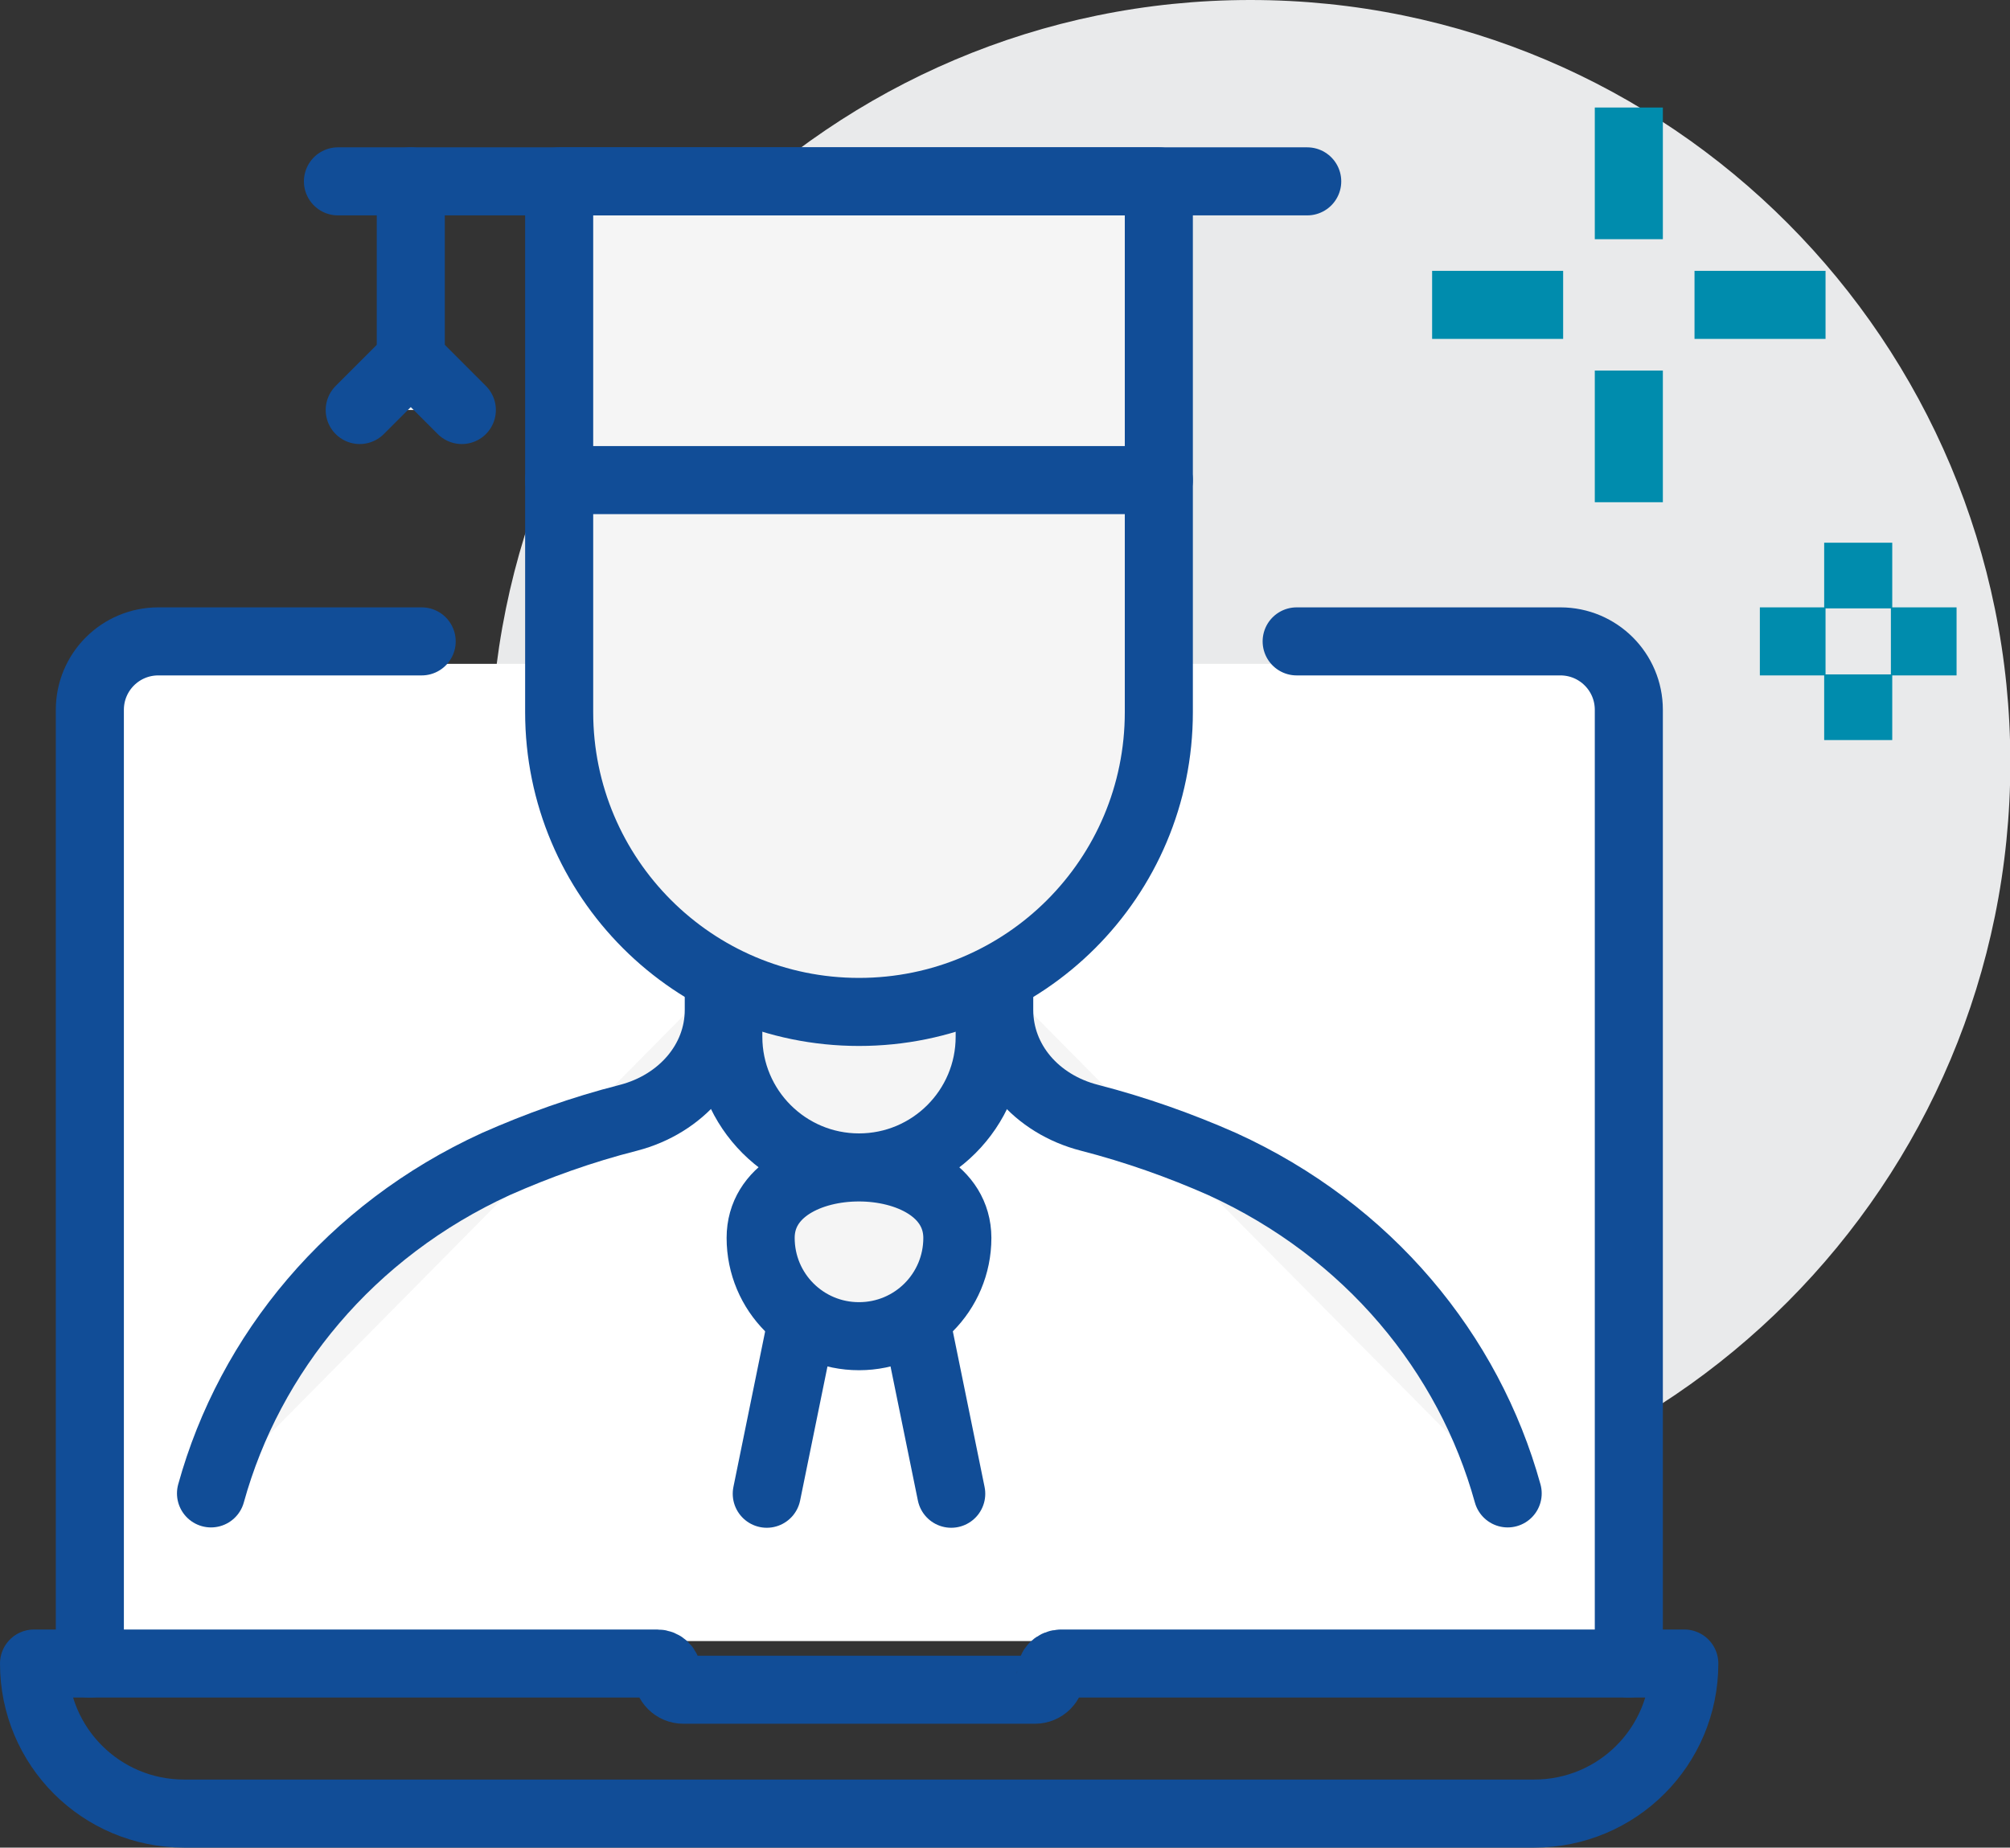
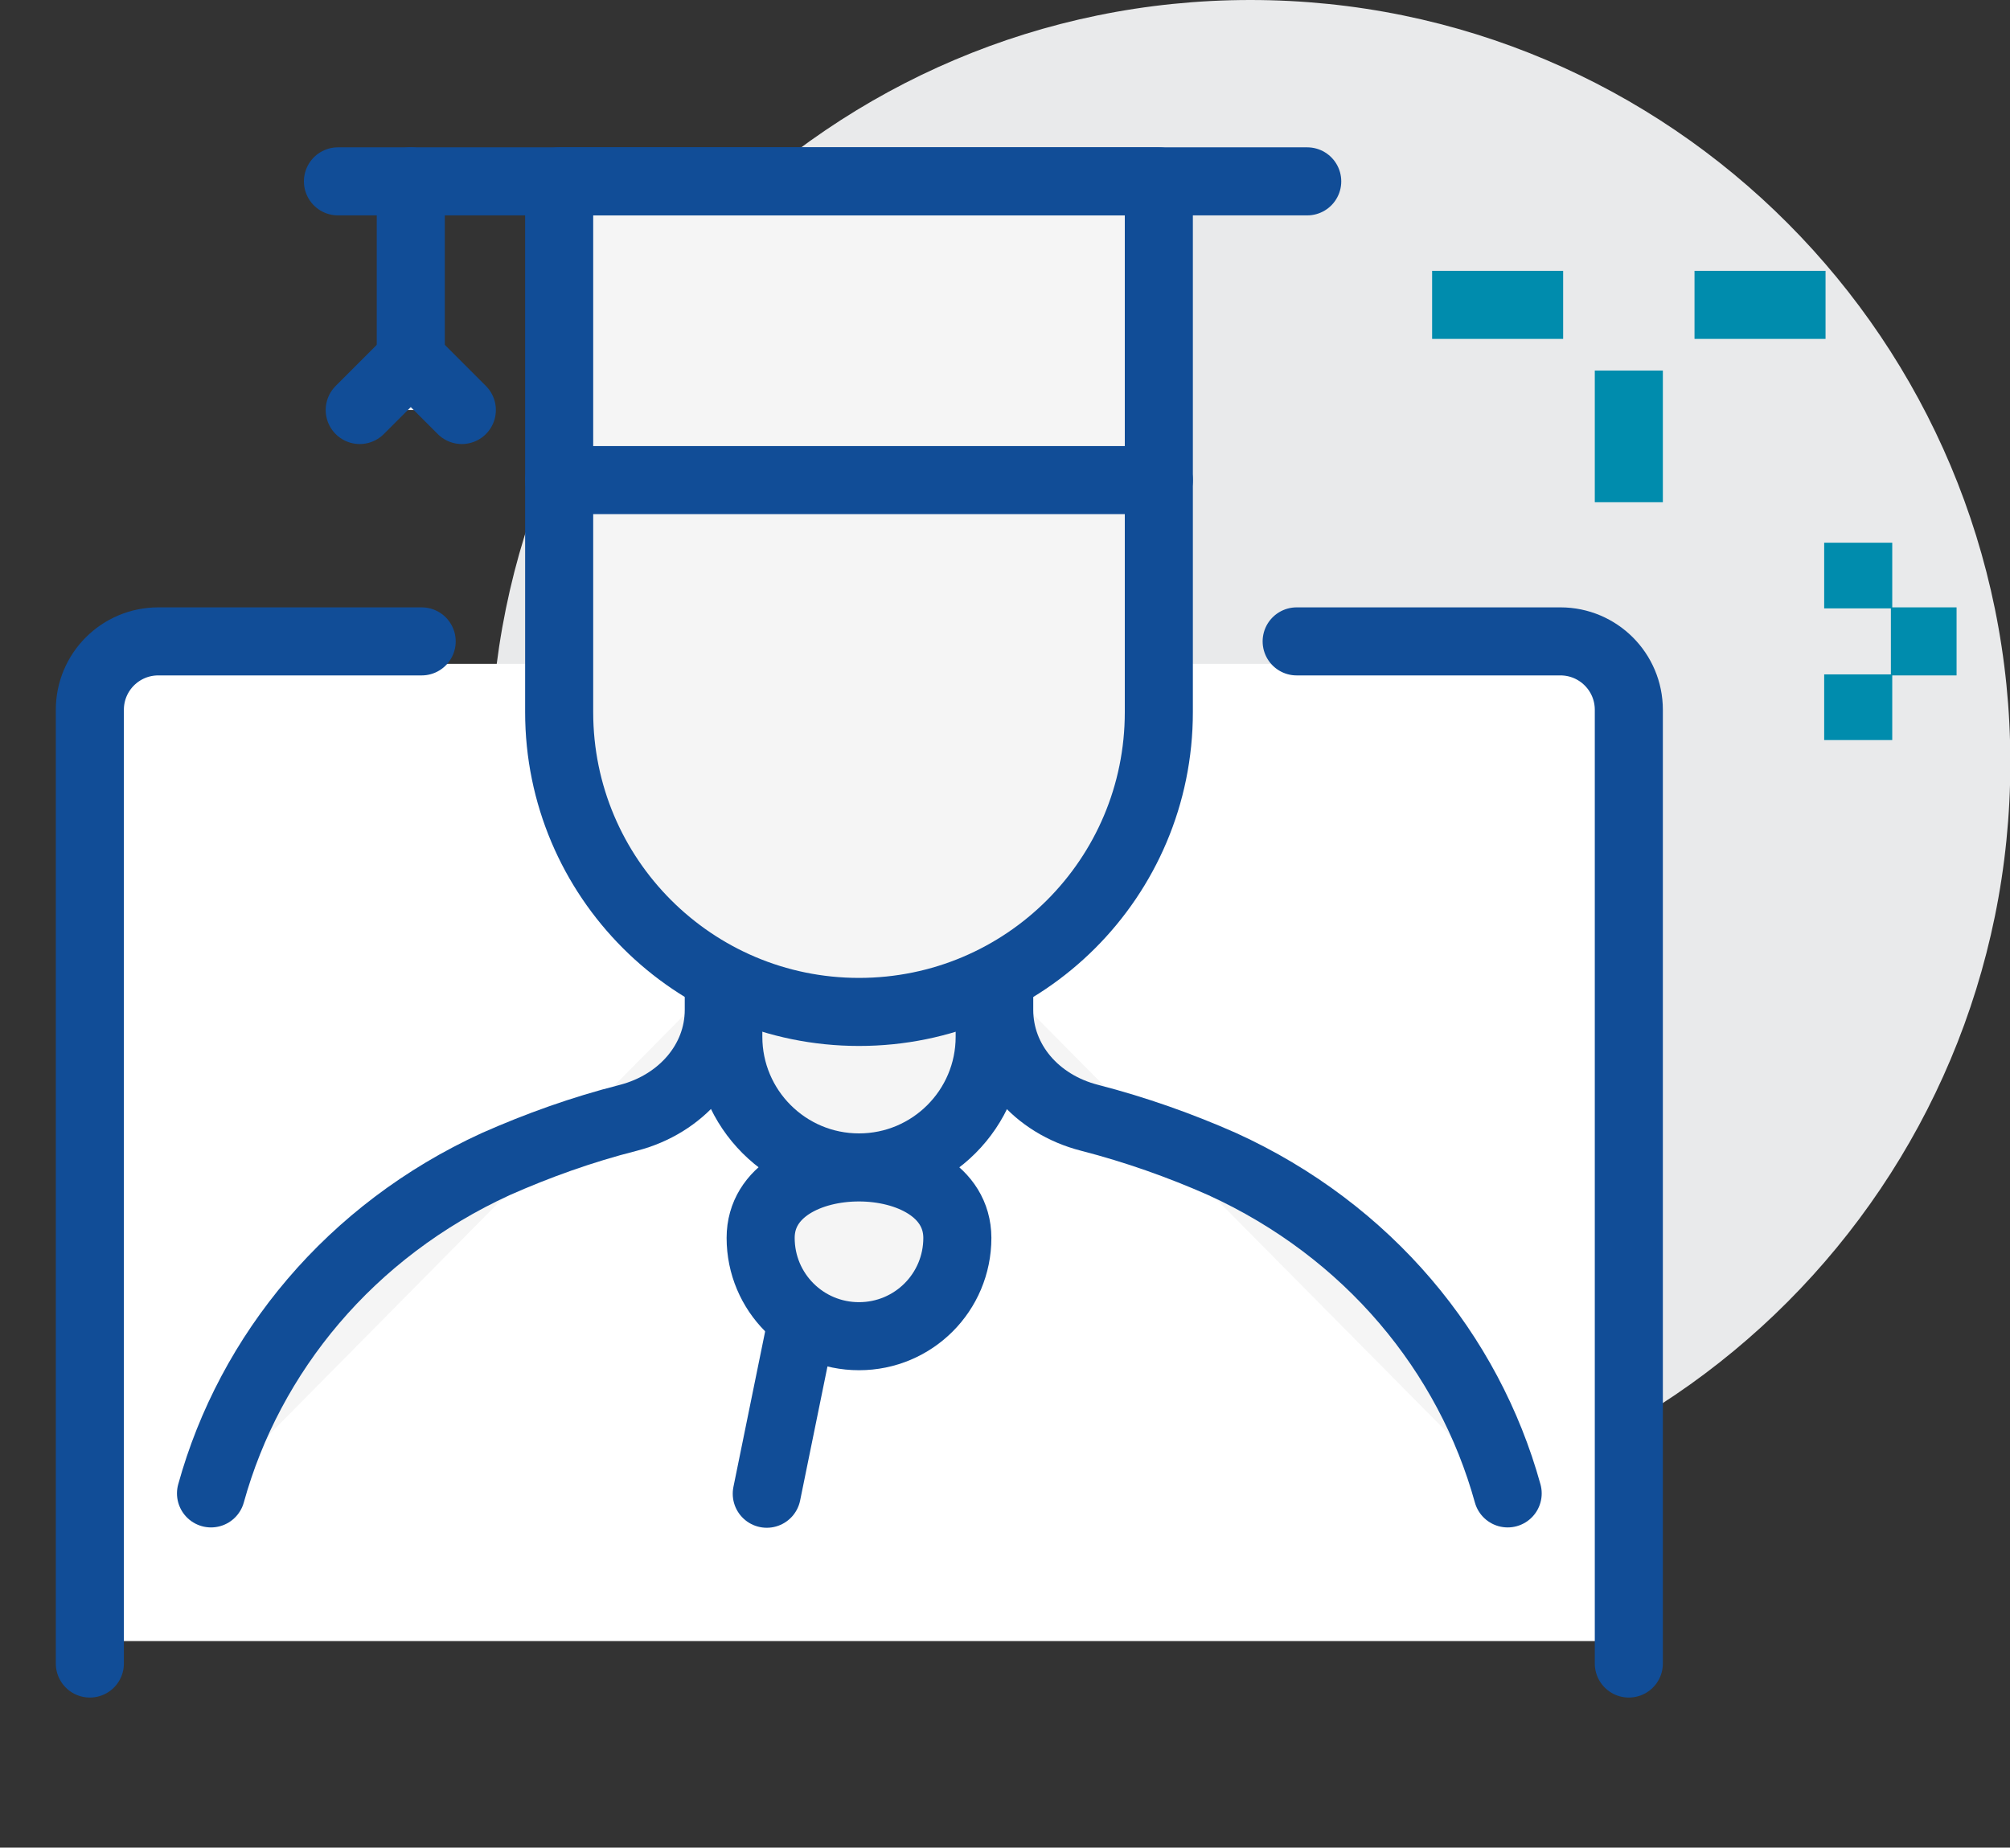
<svg xmlns="http://www.w3.org/2000/svg" id="Layer_2" data-name="Layer 2" viewBox="0 0 59.06 54.3">
  <rect x="0" y="0" width="59.06" height="54.3" fill="#333333" stroke="none" />
  <defs>
    <style>
      .cls-1, .cls-2 {
        fill: none;
      }

      .cls-1, .cls-2, .cls-3 {
        stroke-width: 2px;
      }

      .cls-1, .cls-3 {
        stroke: #114d97;
        stroke-linecap: round;
        stroke-linejoin: round;
      }

      .cls-2 {
        stroke: #008cad;
        stroke-miterlimit: 10;
      }

      .cls-4 {
        fill: #e9eaeb;
      }

      .cls-4, .cls-5 {
        stroke-width: 0px;
      }

      .cls-5 {
        fill: #fff;
      }

      .cls-3 {
        fill: #f5f5f5;
      }
    </style>
  </defs>
  <g id="Layer_1-2" data-name="Layer 1">
    <g>
      <path class="cls-4" d="M36.74,44.82c12.33,0,22.33-10.03,22.33-22.41S49.07,0,36.74,0,14.41,10.03,14.41,22.41s10,22.41,22.33,22.41Z" />
      <g>
        <rect class="cls-5" x="2.89" y="19.51" width="44.48" height="28.72" />
        <g>
          <path class="cls-1" d="M38.1,18.85h7.75c1.11,0,2.01.9,2.01,2.01v28.03" />
          <path class="cls-1" d="M2.64,48.89v-28.03c0-1.11.9-2.01,2.01-2.01h7.74" />
-           <path class="cls-1" d="M30.88,49.19h0c0,.26-.21.47-.47.47h-10.33c-.26,0-.47-.21-.47-.47h0c0-.17-.13-.3-.3-.3H1c0,2.44,1.97,4.41,4.41,4.41h39.67c2.44,0,4.41-1.97,4.41-4.41h-18.31c-.17,0-.3.13-.3.3Z" />
        </g>
        <path class="cls-3" d="M27.93,23.62c-1.48,1.48-3.89,1.48-5.37,0" />
        <g>
          <line class="cls-3" x1="27.1" y1="18.5" x2="29.12" y2="18.5" />
          <line class="cls-3" x1="21.36" y1="18.5" x2="23.38" y2="18.5" />
        </g>
-         <path class="cls-3" d="M29.08,29.98v.49c0,2.12-1.72,3.84-3.84,3.84h0c-2.12,0-3.84-1.72-3.84-3.84v-1.04" />
+         <path class="cls-3" d="M29.08,29.98v.49c0,2.12-1.72,3.84-3.84,3.84c-2.12,0-3.84-1.72-3.84-3.84v-1.04" />
        <path class="cls-3" d="M21.12,28.8v.88c0,1.51-1.11,2.77-2.65,3.17-1.38.35-2.68.82-3.9,1.36-4.28,1.96-7.23,5.56-8.37,9.68" />
        <path class="cls-3" d="M29.36,28.8v.88c0,1.51,1.09,2.77,2.65,3.17,1.36.35,2.68.82,3.9,1.36,4.3,1.96,7.25,5.56,8.39,9.68" />
        <path class="cls-3" d="M34.05,14.11v6.82c0,4.87-3.94,8.81-8.81,8.81s-8.81-3.95-8.81-8.81v-6.82" />
        <path class="cls-3" d="M28.13,36.38c0,1.6-1.29,2.89-2.89,2.89s-2.89-1.29-2.89-2.89c0-2.76,5.77-2.76,5.78,0Z" />
        <g>
          <line class="cls-3" x1="23.56" y1="38.85" x2="22.53" y2="43.9" />
-           <line class="cls-3" x1="27.95" y1="43.9" x2="26.92" y2="38.85" />
        </g>
        <rect class="cls-3" x="16.43" y="5.33" width="17.62" height="8.78" />
        <line class="cls-3" x1="9.93" y1="5.33" x2="38.41" y2="5.33" />
        <line class="cls-3" x1="12.07" y1="5.33" x2="12.07" y2="10.36" />
        <polyline class="cls-3" points="10.57 12.05 12.07 10.55 13.57 12.05" />
      </g>
      <path class="cls-2" d="M47.86,14.76v-3.87" />
-       <path class="cls-2" d="M47.86,7.03v-3.87" />
      <path class="cls-2" d="M45.93,8.96h-3.85" />
      <path class="cls-2" d="M53.64,8.96h-3.85" />
      <path class="cls-2" d="M54.6,21.75v-1.93" />
      <path class="cls-2" d="M54.6,17.88v-1.93" />
-       <path class="cls-2" d="M53.64,18.85h-1.93" />
      <path class="cls-2" d="M57.49,18.85h-1.93" />
    </g>
  </g>
</svg>